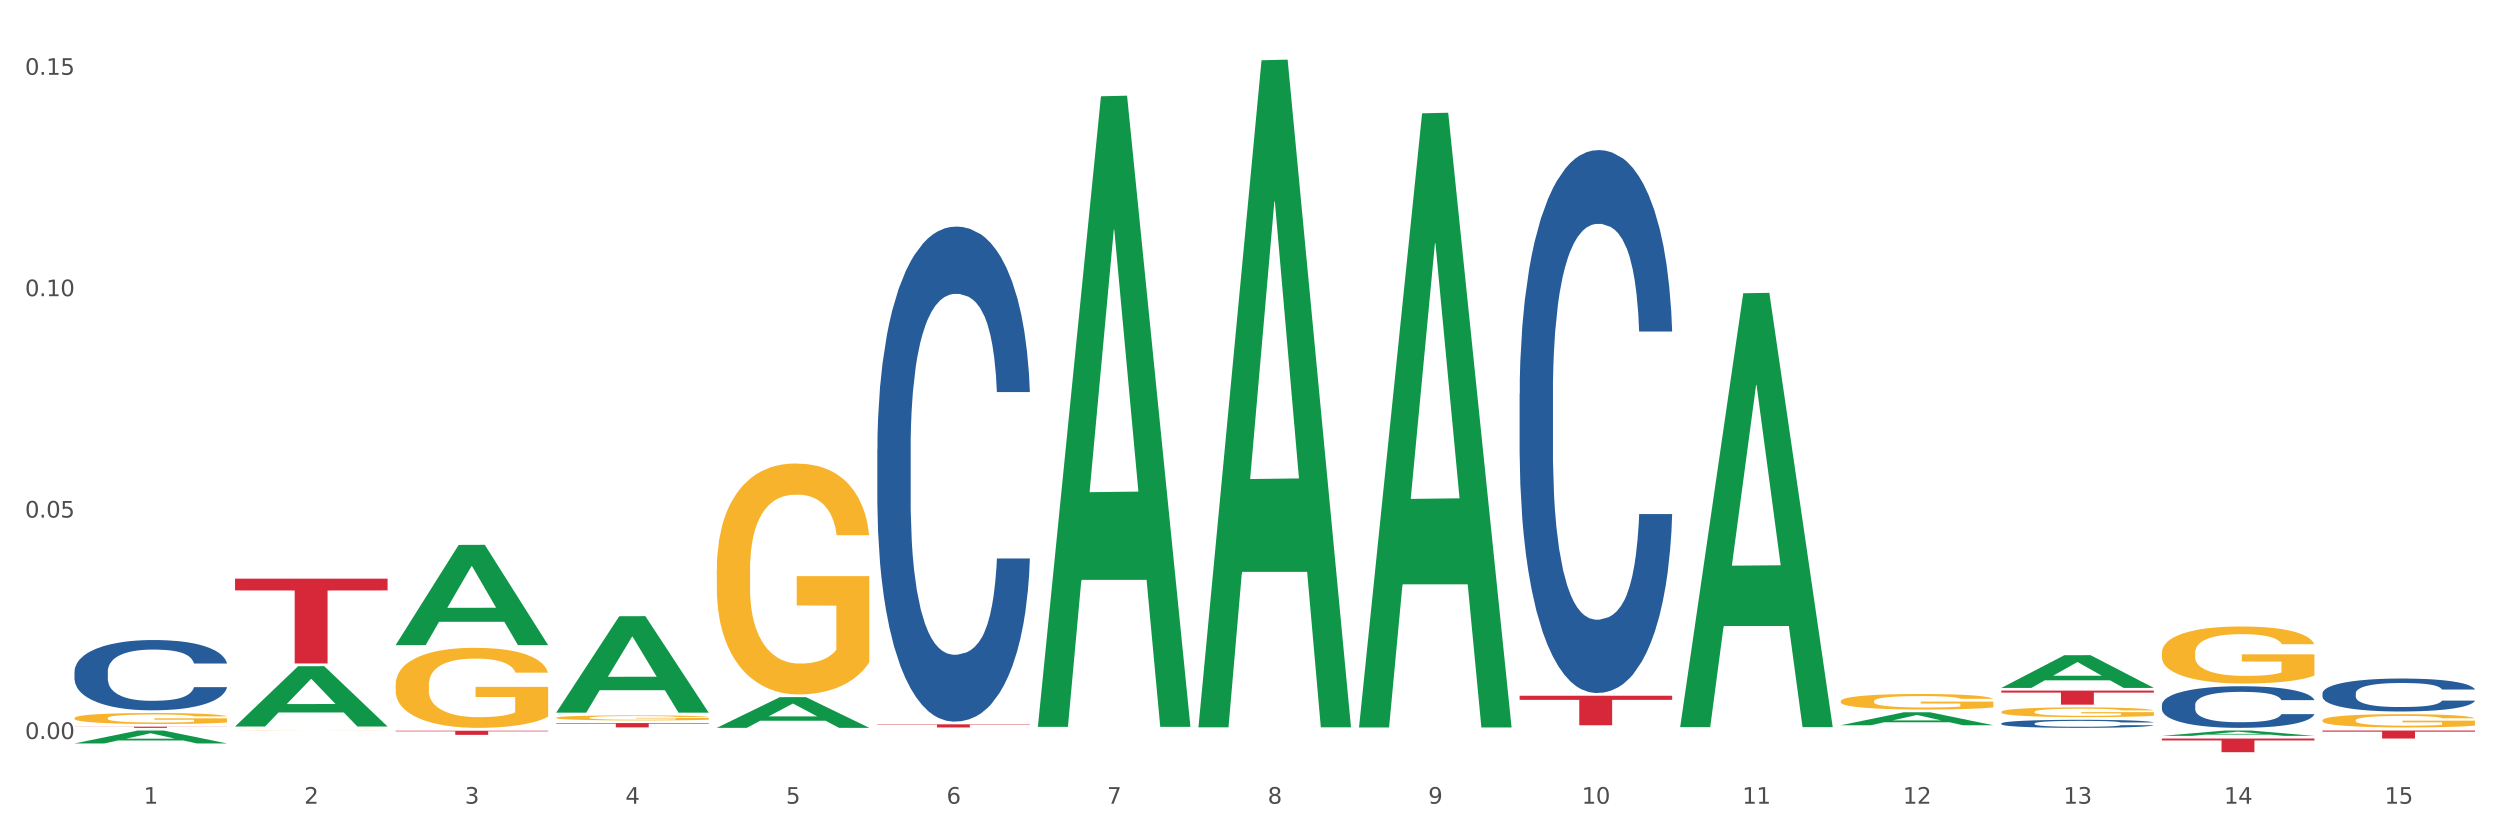
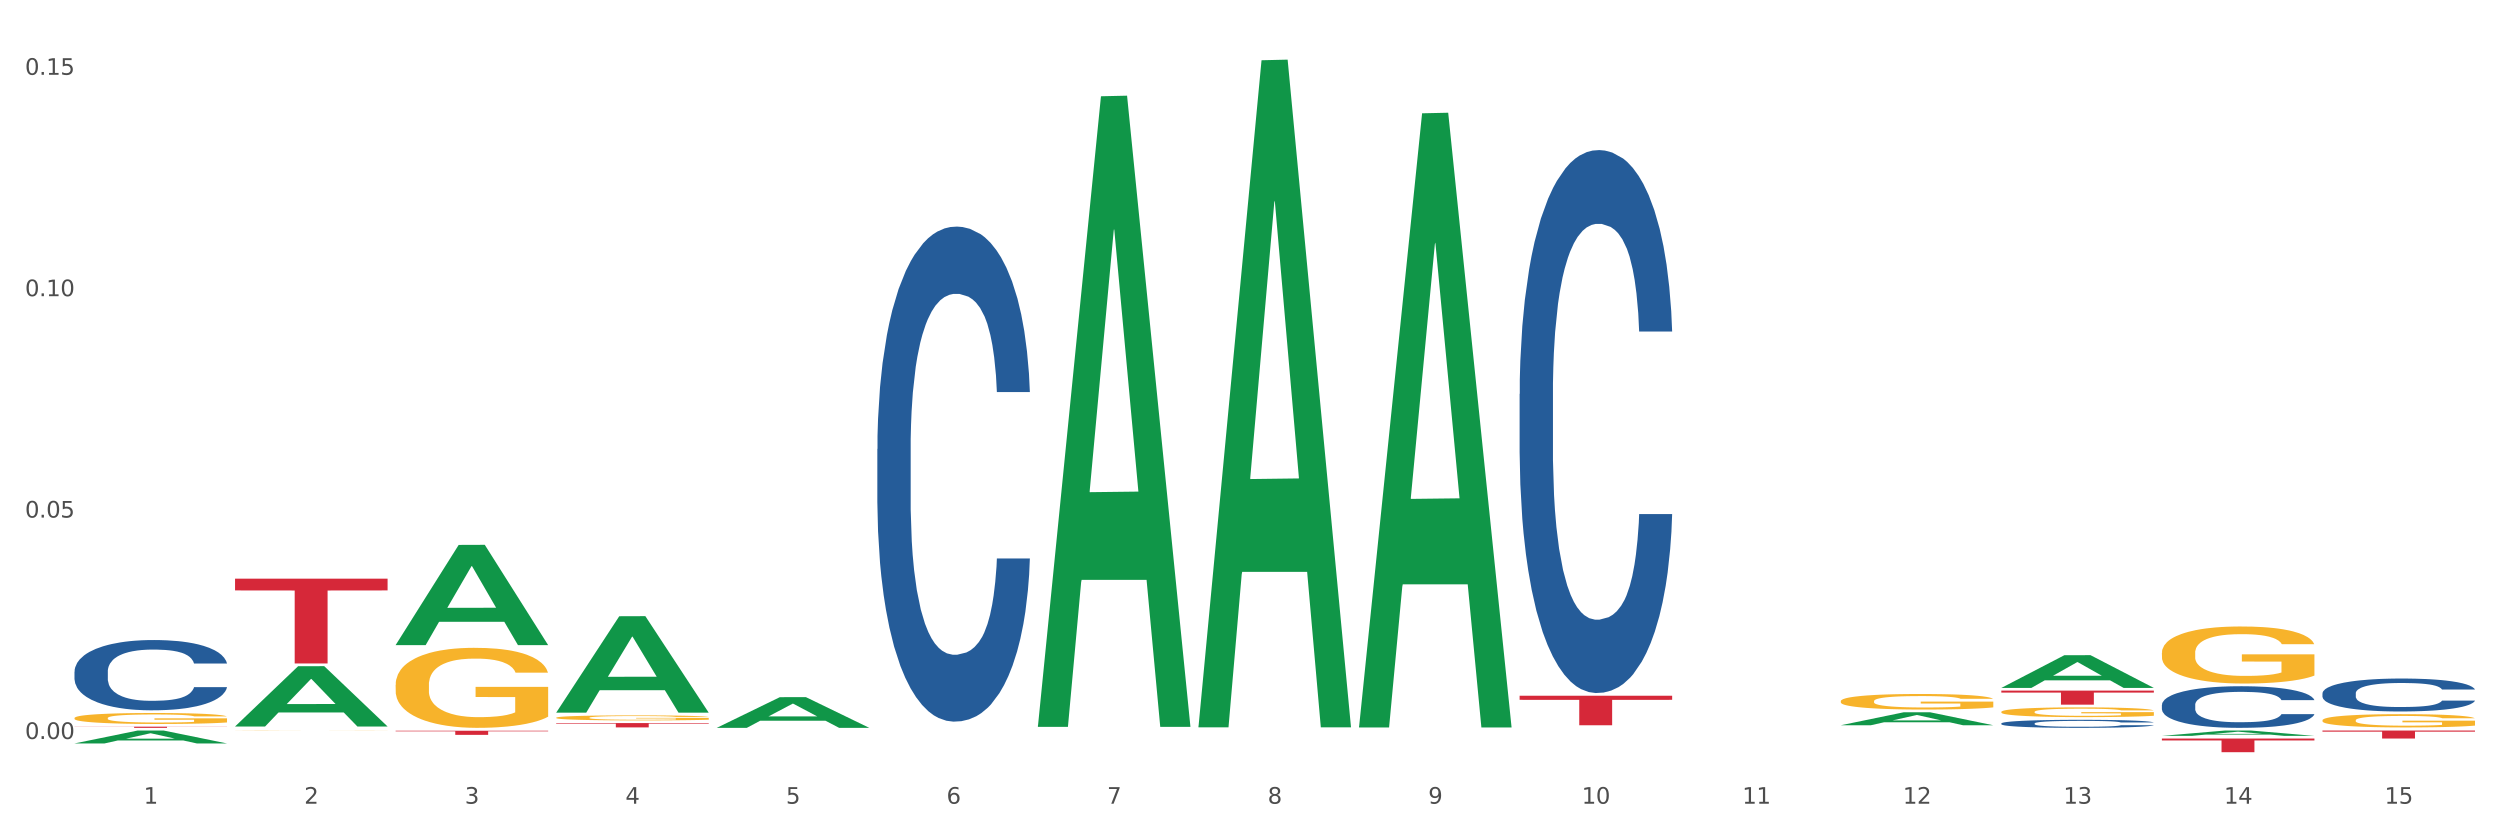
<svg xmlns="http://www.w3.org/2000/svg" xmlns:xlink="http://www.w3.org/1999/xlink" width="1080pt" height="360pt" viewBox="0 0 1080 360" version="1.1">
  <rect x="0" y="0" width="1080" height="360" fill="#333333" stroke="none" />
  <defs>
    <style type="text/css">*{stroke-linejoin: round; stroke-linecap: butt}</style>
  </defs>
  <g id="figure_1">
    <g id="patch_1">
      <path d="M 0 360  L 1080 360  L 1080 0  L 0 0  z " style="fill: #ffffff; stroke: #ffffff; stroke-linejoin: miter" />
    </g>
    <g id="axes_1">
      <g id="matplotlib.axis_1">
        <g id="xtick_1">
          <g id="text_1">
            <g style="fill: #4d4d4d" transform="translate(62.07 347.204) scale(0.096 -0.096)">
              <defs>
                <path id="DejaVuSans-31" d="M 794 531  L 1825 531  L 1825 4091  L 703 3866  L 703 4441  L 1819 4666  L 2450 4666  L 2450 531  L 3481 531  L 3481 0  L 794 0  L 794 531  z " transform="scale(0.016)" />
              </defs>
              <use xlink:href="#DejaVuSans-31" />
            </g>
          </g>
        </g>
        <g id="xtick_2">
          <g id="text_2">
            <g style="fill: #4d4d4d" transform="translate(131.436 347.204) scale(0.096 -0.096)">
              <defs>
                <path id="DejaVuSans-32" d="M 1228 531  L 3431 531  L 3431 0  L 469 0  L 469 531  Q 828 903 1448 1529  Q 2069 2156 2228 2338  Q 2531 2678 2651 2914  Q 2772 3150 2772 3378  Q 2772 3750 2511 3984  Q 2250 4219 1831 4219  Q 1534 4219 1204 4116  Q 875 4013 500 3803  L 500 4441  Q 881 4594 1212 4672  Q 1544 4750 1819 4750  Q 2544 4750 2975 4387  Q 3406 4025 3406 3419  Q 3406 3131 3298 2873  Q 3191 2616 2906 2266  Q 2828 2175 2409 1742  Q 1991 1309 1228 531  z " transform="scale(0.016)" />
              </defs>
              <use xlink:href="#DejaVuSans-32" />
            </g>
          </g>
        </g>
        <g id="xtick_3">
          <g id="text_3">
            <g style="fill: #4d4d4d" transform="translate(200.802 347.204) scale(0.096 -0.096)">
              <defs>
                <path id="DejaVuSans-33" d="M 2597 2516  Q 3050 2419 3304 2112  Q 3559 1806 3559 1356  Q 3559 666 3084 287  Q 2609 -91 1734 -91  Q 1441 -91 1130 -33  Q 819 25 488 141  L 488 750  Q 750 597 1062 519  Q 1375 441 1716 441  Q 2309 441 2620 675  Q 2931 909 2931 1356  Q 2931 1769 2642 2001  Q 2353 2234 1838 2234  L 1294 2234  L 1294 2753  L 1863 2753  Q 2328 2753 2575 2939  Q 2822 3125 2822 3475  Q 2822 3834 2567 4026  Q 2313 4219 1838 4219  Q 1578 4219 1281 4162  Q 984 4106 628 3988  L 628 4550  Q 988 4650 1302 4700  Q 1616 4750 1894 4750  Q 2613 4750 3031 4423  Q 3450 4097 3450 3541  Q 3450 3153 3228 2886  Q 3006 2619 2597 2516  z " transform="scale(0.016)" />
              </defs>
              <use xlink:href="#DejaVuSans-33" />
            </g>
          </g>
        </g>
        <g id="xtick_4">
          <g id="text_4">
            <g style="fill: #4d4d4d" transform="translate(270.169 347.204) scale(0.096 -0.096)">
              <defs>
                <path id="DejaVuSans-34" d="M 2419 4116  L 825 1625  L 2419 1625  L 2419 4116  z M 2253 4666  L 3047 4666  L 3047 1625  L 3713 1625  L 3713 1100  L 3047 1100  L 3047 0  L 2419 0  L 2419 1100  L 313 1100  L 313 1709  L 2253 4666  z " transform="scale(0.016)" />
              </defs>
              <use xlink:href="#DejaVuSans-34" />
            </g>
          </g>
        </g>
        <g id="xtick_5">
          <g id="text_5">
            <g style="fill: #4d4d4d" transform="translate(339.535 347.204) scale(0.096 -0.096)">
              <defs>
                <path id="DejaVuSans-35" d="M 691 4666  L 3169 4666  L 3169 4134  L 1269 4134  L 1269 2991  Q 1406 3038 1543 3061  Q 1681 3084 1819 3084  Q 2600 3084 3056 2656  Q 3513 2228 3513 1497  Q 3513 744 3044 326  Q 2575 -91 1722 -91  Q 1428 -91 1123 -41  Q 819 9 494 109  L 494 744  Q 775 591 1075 516  Q 1375 441 1709 441  Q 2250 441 2565 725  Q 2881 1009 2881 1497  Q 2881 1984 2565 2268  Q 2250 2553 1709 2553  Q 1456 2553 1204 2497  Q 953 2441 691 2322  L 691 4666  z " transform="scale(0.016)" />
              </defs>
              <use xlink:href="#DejaVuSans-35" />
            </g>
          </g>
        </g>
        <g id="xtick_6">
          <g id="text_6">
            <g style="fill: #4d4d4d" transform="translate(408.901 347.204) scale(0.096 -0.096)">
              <defs>
                <path id="DejaVuSans-36" d="M 2113 2584  Q 1688 2584 1439 2293  Q 1191 2003 1191 1497  Q 1191 994 1439 701  Q 1688 409 2113 409  Q 2538 409 2786 701  Q 3034 994 3034 1497  Q 3034 2003 2786 2293  Q 2538 2584 2113 2584  z M 3366 4563  L 3366 3988  Q 3128 4100 2886 4159  Q 2644 4219 2406 4219  Q 1781 4219 1451 3797  Q 1122 3375 1075 2522  Q 1259 2794 1537 2939  Q 1816 3084 2150 3084  Q 2853 3084 3261 2657  Q 3669 2231 3669 1497  Q 3669 778 3244 343  Q 2819 -91 2113 -91  Q 1303 -91 875 529  Q 447 1150 447 2328  Q 447 3434 972 4092  Q 1497 4750 2381 4750  Q 2619 4750 2861 4703  Q 3103 4656 3366 4563  z " transform="scale(0.016)" />
              </defs>
              <use xlink:href="#DejaVuSans-36" />
            </g>
          </g>
        </g>
        <g id="xtick_7">
          <g id="text_7">
            <g style="fill: #4d4d4d" transform="translate(478.267 347.204) scale(0.096 -0.096)">
              <defs>
                <path id="DejaVuSans-37" d="M 525 4666  L 3525 4666  L 3525 4397  L 1831 0  L 1172 0  L 2766 4134  L 525 4134  L 525 4666  z " transform="scale(0.016)" />
              </defs>
              <use xlink:href="#DejaVuSans-37" />
            </g>
          </g>
        </g>
        <g id="xtick_8">
          <g id="text_8">
            <g style="fill: #4d4d4d" transform="translate(547.634 347.204) scale(0.096 -0.096)">
              <defs>
                <path id="DejaVuSans-38" d="M 2034 2216  Q 1584 2216 1326 1975  Q 1069 1734 1069 1313  Q 1069 891 1326 650  Q 1584 409 2034 409  Q 2484 409 2743 651  Q 3003 894 3003 1313  Q 3003 1734 2745 1975  Q 2488 2216 2034 2216  z M 1403 2484  Q 997 2584 770 2862  Q 544 3141 544 3541  Q 544 4100 942 4425  Q 1341 4750 2034 4750  Q 2731 4750 3128 4425  Q 3525 4100 3525 3541  Q 3525 3141 3298 2862  Q 3072 2584 2669 2484  Q 3125 2378 3379 2068  Q 3634 1759 3634 1313  Q 3634 634 3220 271  Q 2806 -91 2034 -91  Q 1263 -91 848 271  Q 434 634 434 1313  Q 434 1759 690 2068  Q 947 2378 1403 2484  z M 1172 3481  Q 1172 3119 1398 2916  Q 1625 2713 2034 2713  Q 2441 2713 2670 2916  Q 2900 3119 2900 3481  Q 2900 3844 2670 4047  Q 2441 4250 2034 4250  Q 1625 4250 1398 4047  Q 1172 3844 1172 3481  z " transform="scale(0.016)" />
              </defs>
              <use xlink:href="#DejaVuSans-38" />
            </g>
          </g>
        </g>
        <g id="xtick_9">
          <g id="text_9">
            <g style="fill: #4d4d4d" transform="translate(617 347.204) scale(0.096 -0.096)">
              <defs>
                <path id="DejaVuSans-39" d="M 703 97  L 703 672  Q 941 559 1184 500  Q 1428 441 1663 441  Q 2288 441 2617 861  Q 2947 1281 2994 2138  Q 2813 1869 2534 1725  Q 2256 1581 1919 1581  Q 1219 1581 811 2004  Q 403 2428 403 3163  Q 403 3881 828 4315  Q 1253 4750 1959 4750  Q 2769 4750 3195 4129  Q 3622 3509 3622 2328  Q 3622 1225 3098 567  Q 2575 -91 1691 -91  Q 1453 -91 1209 -44  Q 966 3 703 97  z M 1959 2075  Q 2384 2075 2632 2365  Q 2881 2656 2881 3163  Q 2881 3666 2632 3958  Q 2384 4250 1959 4250  Q 1534 4250 1286 3958  Q 1038 3666 1038 3163  Q 1038 2656 1286 2365  Q 1534 2075 1959 2075  z " transform="scale(0.016)" />
              </defs>
              <use xlink:href="#DejaVuSans-39" />
            </g>
          </g>
        </g>
        <g id="xtick_10">
          <g id="text_10">
            <g style="fill: #4d4d4d" transform="translate(683.312 347.204) scale(0.096 -0.096)">
              <defs>
                <path id="DejaVuSans-30" d="M 2034 4250  Q 1547 4250 1301 3770  Q 1056 3291 1056 2328  Q 1056 1369 1301 889  Q 1547 409 2034 409  Q 2525 409 2770 889  Q 3016 1369 3016 2328  Q 3016 3291 2770 3770  Q 2525 4250 2034 4250  z M 2034 4750  Q 2819 4750 3233 4129  Q 3647 3509 3647 2328  Q 3647 1150 3233 529  Q 2819 -91 2034 -91  Q 1250 -91 836 529  Q 422 1150 422 2328  Q 422 3509 836 4129  Q 1250 4750 2034 4750  z " transform="scale(0.016)" />
              </defs>
              <use xlink:href="#DejaVuSans-31" />
              <use xlink:href="#DejaVuSans-30" transform="translate(63.623 0)" />
            </g>
          </g>
        </g>
        <g id="xtick_11">
          <g id="text_11">
            <g style="fill: #4d4d4d" transform="translate(752.678 347.204) scale(0.096 -0.096)">
              <use xlink:href="#DejaVuSans-31" />
              <use xlink:href="#DejaVuSans-31" transform="translate(63.623 0)" />
            </g>
          </g>
        </g>
        <g id="xtick_12">
          <g id="text_12">
            <g style="fill: #4d4d4d" transform="translate(822.044 347.204) scale(0.096 -0.096)">
              <use xlink:href="#DejaVuSans-31" />
              <use xlink:href="#DejaVuSans-32" transform="translate(63.623 0)" />
            </g>
          </g>
        </g>
        <g id="xtick_13">
          <g id="text_13">
            <g style="fill: #4d4d4d" transform="translate(891.411 347.204) scale(0.096 -0.096)">
              <use xlink:href="#DejaVuSans-31" />
              <use xlink:href="#DejaVuSans-33" transform="translate(63.623 0)" />
            </g>
          </g>
        </g>
        <g id="xtick_14">
          <g id="text_14">
            <g style="fill: #4d4d4d" transform="translate(960.777 347.204) scale(0.096 -0.096)">
              <use xlink:href="#DejaVuSans-31" />
              <use xlink:href="#DejaVuSans-34" transform="translate(63.623 0)" />
            </g>
          </g>
        </g>
        <g id="xtick_15">
          <g id="text_15">
            <g style="fill: #4d4d4d" transform="translate(1030.143 347.204) scale(0.096 -0.096)">
              <use xlink:href="#DejaVuSans-31" />
              <use xlink:href="#DejaVuSans-35" transform="translate(63.623 0)" />
            </g>
          </g>
        </g>
        <g id="xtick_16" />
        <g id="xtick_17" />
        <g id="xtick_18" />
        <g id="xtick_19" />
        <g id="xtick_20" />
        <g id="xtick_21" />
        <g id="xtick_22" />
        <g id="xtick_23" />
        <g id="xtick_24" />
        <g id="xtick_25" />
        <g id="xtick_26" />
        <g id="xtick_27" />
        <g id="xtick_28" />
        <g id="xtick_29" />
      </g>
      <g id="matplotlib.axis_2">
        <g id="ytick_1">
          <g id="text_16">
            <g style="fill: #4d4d4d" transform="translate(10.8 319.239) scale(0.096 -0.096)">
              <defs>
                <path id="DejaVuSans-2e" d="M 684 794  L 1344 794  L 1344 0  L 684 0  L 684 794  z " transform="scale(0.016)" />
              </defs>
              <use xlink:href="#DejaVuSans-30" />
              <use xlink:href="#DejaVuSans-2e" transform="translate(63.623 0)" />
              <use xlink:href="#DejaVuSans-30" transform="translate(95.41 0)" />
              <use xlink:href="#DejaVuSans-30" transform="translate(159.033 0)" />
            </g>
          </g>
        </g>
        <g id="ytick_2">
          <g id="text_17">
            <g style="fill: #4d4d4d" transform="translate(10.8 223.597) scale(0.096 -0.096)">
              <use xlink:href="#DejaVuSans-30" />
              <use xlink:href="#DejaVuSans-2e" transform="translate(63.623 0)" />
              <use xlink:href="#DejaVuSans-30" transform="translate(95.41 0)" />
              <use xlink:href="#DejaVuSans-35" transform="translate(159.033 0)" />
            </g>
          </g>
        </g>
        <g id="ytick_3">
          <g id="text_18">
            <g style="fill: #4d4d4d" transform="translate(10.8 127.955) scale(0.096 -0.096)">
              <use xlink:href="#DejaVuSans-30" />
              <use xlink:href="#DejaVuSans-2e" transform="translate(63.623 0)" />
              <use xlink:href="#DejaVuSans-31" transform="translate(95.41 0)" />
              <use xlink:href="#DejaVuSans-30" transform="translate(159.033 0)" />
            </g>
          </g>
        </g>
        <g id="ytick_4">
          <g id="text_19">
            <g style="fill: #4d4d4d" transform="translate(10.8 32.313) scale(0.096 -0.096)">
              <use xlink:href="#DejaVuSans-30" />
              <use xlink:href="#DejaVuSans-2e" transform="translate(63.623 0)" />
              <use xlink:href="#DejaVuSans-31" transform="translate(95.41 0)" />
              <use xlink:href="#DejaVuSans-35" transform="translate(159.033 0)" />
            </g>
          </g>
        </g>
        <g id="ytick_5" />
        <g id="ytick_6" />
        <g id="ytick_7" />
      </g>
      <g id="PolyCollection_1">
        <path d="M 309.64 314.408  L 309.708 314.396  L 336.882 301.178  L 348.16 301.165  L 375.538 314.433  L 362.494 314.433  L 356.584 311.343  L 328.526 311.343  L 328.322 311.393  L 322.616 314.433  L 309.64 314.433  L 309.64 314.408  L 332.059 309.5  L 353.051 309.487  L 342.657 303.993  L 342.521 303.968  L 342.385 304.006  L 331.991 309.487  L 332.059 309.5  L 309.64 314.408  z " clip-path="url(#p35252b0185)" style="fill: #109648" />
        <path d="M 448.372 313.501  L 448.44 313.245  L 475.615 41.586  L 486.892 41.33  L 514.27 314.013  L 501.227 314.013  L 495.316 250.515  L 467.259 250.515  L 467.055 251.539  L 461.348 314.013  L 448.372 314.013  L 448.372 313.501  L 470.791 212.621  L 491.783 212.365  L 481.389 99.451  L 481.253 98.939  L 481.117 99.707  L 470.723 212.365  L 470.791 212.621  L 448.372 313.501  z " clip-path="url(#p35252b0185)" style="fill: #109648" />
        <path d="M 517.739 313.658  L 517.806 313.388  L 544.981 26.03  L 556.258 25.759  L 583.636 314.2  L 570.593 314.2  L 564.682 247.033  L 536.625 247.033  L 536.421 248.116  L 530.714 314.2  L 517.739 314.2  L 517.739 313.658  L 540.157 206.949  L 561.15 206.678  L 550.755 87.239  L 550.62 86.698  L 550.484 87.51  L 540.089 206.678  L 540.157 206.949  L 517.739 313.658  z " clip-path="url(#p35252b0185)" style="fill: #109648" />
        <path d="M 1003.302 299.521  L 1003.38 299.508  L 1003.38 299.145  L 1003.614 298.651  L 1004.47 297.741  L 1005.561 297.052  L 1007.43 296.246  L 1008.443 295.908  L 1009.767 295.531  L 1012.494 294.92  L 1015.609 294.4  L 1017.79 294.114  L 1019.426 293.932  L 1023.087 293.607  L 1025.19 293.464  L 1027.371 293.347  L 1029.241 293.269  L 1032.356 293.178  L 1034.849 293.139  L 1037.731 293.126  L 1040.146 293.139  L 1043.339 293.191  L 1048.013 293.347  L 1049.805 293.438  L 1052.219 293.594  L 1054.712 293.802  L 1056.737 294.01  L 1059.074 294.309  L 1061.489 294.699  L 1063.825 295.193  L 1065.461 295.648  L 1066.785 296.129  L 1067.954 296.714  L 1068.811 297.351  L 1069.2 297.884  L 1054.945 297.884  L 1054.556 297.403  L 1053.777 296.883  L 1052.998 296.532  L 1052.141 296.246  L 1050.817 295.921  L 1049.649 295.713  L 1047.701 295.466  L 1045.91 295.31  L 1044.43 295.219  L 1042.638 295.141  L 1038.822 295.063  L 1036.095 295.063  L 1034.382 295.089  L 1032.278 295.154  L 1030.487 295.245  L 1028.384 295.401  L 1026.748 295.57  L 1025.112 295.791  L 1024.178 295.947  L 1022.775 296.233  L 1021.841 296.467  L 1020.594 296.87  L 1019.893 297.156  L 1018.647 297.897  L 1018.102 298.443  L 1017.868 298.82  L 1017.712 299.236  L 1017.712 301.263  L 1018.18 302.173  L 1018.569 302.563  L 1019.192 303.005  L 1020.361 303.577  L 1022.074 304.136  L 1023.866 304.539  L 1025.346 304.786  L 1026.748 304.968  L 1028.15 305.111  L 1029.864 305.241  L 1031.266 305.319  L 1033.369 305.397  L 1035.862 305.436  L 1037.809 305.436  L 1041.781 305.371  L 1043.573 305.306  L 1045.287 305.215  L 1047.156 305.072  L 1048.636 304.916  L 1049.493 304.799  L 1050.895 304.552  L 1051.986 304.292  L 1052.92 303.993  L 1053.543 303.733  L 1054.244 303.343  L 1054.79 302.901  L 1054.945 302.667  L 1069.2 302.667  L 1068.888 303.135  L 1068.343 303.59  L 1067.253 304.201  L 1066.396 304.552  L 1065.072 304.981  L 1063.67 305.345  L 1061.722 305.748  L 1059.931 306.047  L 1058.061 306.307  L 1056.036 306.541  L 1052.375 306.866  L 1051.051 306.956  L 1048.247 307.112  L 1046.066 307.203  L 1042.872 307.294  L 1039.6 307.346  L 1036.173 307.359  L 1033.135 307.333  L 1029.786 307.255  L 1027.683 307.177  L 1025.346 307.06  L 1022.62 306.879  L 1020.049 306.658  L 1017.634 306.398  L 1015.376 306.099  L 1013.272 305.761  L 1010.546 305.202  L 1008.521 304.656  L 1007.041 304.149  L 1006.028 303.72  L 1005.016 303.174  L 1004.47 302.797  L 1003.614 301.887  L 1003.302 301.042  L 1003.302 299.521  z " clip-path="url(#p35252b0185)" style="fill: #255c99" />
        <path d="M 32.175 290.137  L 32.253 290.109  L 32.253 289.332  L 32.487 288.279  L 33.343 286.338  L 34.434 284.868  L 36.303 283.149  L 37.316 282.428  L 38.64 281.623  L 41.366 280.32  L 44.482 279.211  L 46.663 278.601  L 48.299 278.213  L 51.96 277.519  L 54.063 277.214  L 56.244 276.965  L 58.114 276.798  L 61.229 276.604  L 63.722 276.521  L 66.604 276.493  L 69.019 276.521  L 72.212 276.632  L 76.886 276.965  L 78.677 277.159  L 81.092 277.492  L 83.585 277.935  L 85.61 278.379  L 87.947 279.017  L 90.361 279.849  L 92.698 280.902  L 94.334 281.873  L 95.658 282.899  L 96.827 284.147  L 97.683 285.506  L 98.073 286.643  L 83.818 286.643  L 83.429 285.617  L 82.65 284.507  L 81.871 283.759  L 81.014 283.149  L 79.69 282.455  L 78.522 282.012  L 76.574 281.485  L 74.783 281.152  L 73.303 280.958  L 71.511 280.792  L 67.694 280.625  L 64.968 280.625  L 63.255 280.681  L 61.151 280.819  L 59.36 281.013  L 57.257 281.346  L 55.621 281.707  L 53.985 282.178  L 53.05 282.511  L 51.648 283.121  L 50.714 283.62  L 49.467 284.48  L 48.766 285.09  L 47.52 286.67  L 46.975 287.835  L 46.741 288.639  L 46.585 289.527  L 46.585 293.853  L 47.053 295.794  L 47.442 296.626  L 48.065 297.568  L 49.234 298.788  L 50.947 299.981  L 52.739 300.841  L 54.219 301.367  L 55.621 301.756  L 57.023 302.061  L 58.737 302.338  L 60.139 302.504  L 62.242 302.671  L 64.734 302.754  L 66.682 302.754  L 70.654 302.615  L 72.446 302.477  L 74.16 302.283  L 76.029 301.977  L 77.509 301.645  L 78.366 301.395  L 79.768 300.868  L 80.858 300.314  L 81.793 299.676  L 82.416 299.121  L 83.117 298.289  L 83.663 297.347  L 83.818 296.847  L 98.073 296.847  L 97.761 297.846  L 97.216 298.816  L 96.126 300.12  L 95.269 300.868  L 93.945 301.783  L 92.542 302.56  L 90.595 303.419  L 88.804 304.057  L 86.934 304.612  L 84.909 305.111  L 81.248 305.804  L 79.924 305.998  L 77.12 306.331  L 74.939 306.525  L 71.745 306.719  L 68.473 306.83  L 65.046 306.858  L 62.008 306.803  L 58.659 306.636  L 56.556 306.47  L 54.219 306.22  L 51.493 305.832  L 48.922 305.361  L 46.507 304.806  L 44.248 304.168  L 42.145 303.447  L 39.419 302.255  L 37.394 301.09  L 35.914 300.009  L 34.901 299.094  L 33.889 297.929  L 33.343 297.125  L 32.487 295.184  L 32.175 293.381  L 32.175 290.137  z " clip-path="url(#p35252b0185)" style="fill: #255c99" />
        <path d="M 101.541 315.635  L 101.619 315.635  L 101.619 315.632  L 101.775 315.629  L 102.553 315.623  L 103.72 315.618  L 104.575 315.615  L 105.431 315.613  L 106.443 315.61  L 107.688 315.608  L 109.944 315.604  L 111.344 315.603  L 113.056 315.601  L 116.168 315.598  L 118.424 315.597  L 120.758 315.595  L 124.57 315.594  L 127.06 315.593  L 129.705 315.593  L 132.895 315.592  L 135.307 315.592  L 140.598 315.592  L 145.11 315.593  L 147.289 315.594  L 150.089 315.595  L 151.568 315.596  L 153.979 315.597  L 156.469 315.599  L 158.181 315.6  L 160.748 315.603  L 162.693 315.606  L 164.483 315.609  L 165.416 315.612  L 166.117 315.614  L 166.739 315.617  L 167.361 315.621  L 153.357 315.621  L 152.812 315.618  L 151.957 315.615  L 150.712 315.612  L 149.623 315.611  L 147.755 315.609  L 146.044 315.607  L 144.254 315.606  L 142.076 315.605  L 140.364 315.605  L 137.952 315.605  L 133.206 315.605  L 130.017 315.605  L 127.838 315.606  L 126.438 315.607  L 125.193 315.608  L 123.792 315.609  L 122.159 315.611  L 120.992 315.612  L 119.825 315.615  L 118.891 315.617  L 118.035 315.619  L 117.335 315.621  L 116.79 315.624  L 116.324 315.627  L 115.935 315.633  L 115.935 315.644  L 116.09 315.647  L 116.479 315.65  L 116.946 315.653  L 117.724 315.656  L 118.424 315.658  L 119.747 315.661  L 121.225 315.664  L 122.392 315.665  L 123.559 315.667  L 125.582 315.668  L 127.838 315.67  L 129.783 315.671  L 132.428 315.672  L 134.218 315.672  L 135.774 315.672  L 139.586 315.672  L 142.309 315.672  L 145.343 315.671  L 147.678 315.671  L 149.623 315.67  L 151.801 315.668  L 153.201 315.667  L 153.201 315.649  L 136.085 315.649  L 136.085 315.637  L 167.439 315.637  L 167.439 315.672  L 166.117 315.673  L 164.638 315.675  L 163.082 315.676  L 160.748 315.678  L 157.947 315.68  L 155.458 315.681  L 152.812 315.682  L 149.7 315.683  L 145.655 315.684  L 143.165 315.684  L 140.053 315.685  L 136.396 315.685  L 133.206 315.684  L 130.094 315.684  L 126.827 315.683  L 123.637 315.682  L 121.225 315.681  L 118.813 315.68  L 116.246 315.678  L 114.223 315.676  L 112.667 315.675  L 110.955 315.673  L 109.088 315.67  L 107.688 315.668  L 106.443 315.666  L 105.12 315.663  L 104.186 315.66  L 103.253 315.657  L 102.708 315.654  L 102.086 315.65  L 101.619 315.645  L 101.541 315.635  z " clip-path="url(#p35252b0185)" style="fill: #f7b32b" />
        <path d="M 32.175 310.209  L 32.253 310.204  L 32.253 310.048  L 32.408 309.914  L 33.186 309.589  L 34.353 309.321  L 35.209 309.178  L 36.065 309.061  L 37.076 308.944  L 38.321 308.823  L 40.578 308.645  L 41.978 308.554  L 43.69 308.459  L 46.802 308.32  L 49.058 308.243  L 51.392 308.178  L 55.204 308.1  L 57.694 308.065  L 60.339 308.039  L 63.529 308.022  L 65.941 308.017  L 71.231 308.03  L 75.744 308.069  L 77.922 308.1  L 80.723 308.152  L 82.201 308.186  L 84.613 308.256  L 87.103 308.346  L 88.815 308.424  L 91.382 308.572  L 93.327 308.719  L 95.116 308.901  L 96.05 309.026  L 96.75 309.143  L 97.373 309.278  L 97.995 309.49  L 83.991 309.49  L 83.446 309.338  L 82.59 309.195  L 81.346 309.057  L 80.256 308.97  L 78.389 308.862  L 76.677 308.793  L 74.888 308.741  L 72.71 308.697  L 70.998 308.676  L 68.586 308.658  L 63.84 308.663  L 60.65 308.697  L 58.472 308.741  L 57.071 308.78  L 55.827 308.823  L 54.426 308.883  L 52.792 308.974  L 51.625 309.057  L 50.458 309.161  L 49.525 309.265  L 48.669 309.386  L 47.969 309.516  L 47.424 309.65  L 46.957 309.815  L 46.568 310.087  L 46.568 310.681  L 46.724 310.815  L 47.113 310.993  L 47.58 311.127  L 48.358 311.287  L 49.058 311.395  L 50.381 311.551  L 51.859 311.681  L 53.026 311.764  L 54.193 311.833  L 56.216 311.928  L 58.472 312.006  L 60.417 312.054  L 63.062 312.097  L 64.852 312.114  L 66.408 312.123  L 70.22 312.123  L 72.943 312.11  L 75.977 312.08  L 78.311 312.041  L 80.256 311.993  L 82.435 311.915  L 83.835 311.841  L 83.835 310.936  L 66.719 310.932  L 66.719 310.33  L 98.073 310.33  L 98.073 312.097  L 96.75 312.188  L 95.272 312.27  L 93.716 312.344  L 91.382 312.435  L 88.581 312.521  L 86.091 312.582  L 83.446 312.634  L 80.334 312.682  L 76.288 312.725  L 73.799 312.742  L 70.687 312.755  L 67.03 312.76  L 63.84 312.751  L 60.728 312.729  L 57.461 312.69  L 54.271 312.634  L 51.859 312.578  L 49.447 312.508  L 46.879 312.417  L 44.857 312.331  L 43.301 312.253  L 41.589 312.153  L 39.722 312.023  L 38.321 311.906  L 37.076 311.785  L 35.754 311.629  L 34.82 311.495  L 33.887 311.326  L 33.342 311.2  L 32.72 311.006  L 32.253 310.733  L 32.175 310.209  z " clip-path="url(#p35252b0185)" style="fill: #f7b32b" />
-         <path d="M 379.006 312.91  L 444.904 312.91  L 444.904 313.097  L 418.982 313.098  L 418.982 314.255  L 404.772 314.255  L 404.772 313.098  L 379.006 313.097  L 379.006 312.911  L 379.006 312.91  z " clip-path="url(#p35252b0185)" style="fill: #d62839" />
        <path d="M 240.274 312.378  L 306.172 312.378  L 306.172 312.636  L 280.25 312.638  L 280.25 314.236  L 266.039 314.236  L 266.039 312.638  L 240.274 312.636  L 240.274 312.38  L 240.274 312.378  z " clip-path="url(#p35252b0185)" style="fill: #d62839" />
        <path d="M 170.907 315.687  L 236.805 315.687  L 236.805 315.933  L 210.883 315.935  L 210.883 317.459  L 196.673 317.459  L 196.673 315.935  L 170.907 315.933  L 170.907 315.689  L 170.907 315.687  z " clip-path="url(#p35252b0185)" style="fill: #d62839" />
        <path d="M 101.541 249.971  L 167.439 249.971  L 167.439 255.064  L 141.517 255.098  L 141.517 286.62  L 127.307 286.62  L 127.307 255.098  L 101.541 255.064  L 101.541 250.005  L 101.541 249.971  z " clip-path="url(#p35252b0185)" style="fill: #d62839" />
        <path d="M 32.175 313.919  L 98.073 313.919  L 98.073 313.99  L 72.151 313.991  L 72.151 314.433  L 57.941 314.433  L 57.941 313.991  L 32.175 313.99  L 32.175 313.919  L 32.175 313.919  z " clip-path="url(#p35252b0185)" style="fill: #d62839" />
        <path d="M 933.936 304.53  L 934.014 304.513  L 934.014 304.054  L 934.247 303.43  L 935.104 302.28  L 936.195 301.41  L 938.064 300.391  L 939.077 299.964  L 940.401 299.488  L 943.127 298.716  L 946.243 298.059  L 948.424 297.698  L 950.06 297.468  L 953.721 297.057  L 955.824 296.877  L 958.005 296.729  L 959.874 296.63  L 962.99 296.516  L 965.483 296.466  L 968.365 296.45  L 970.779 296.466  L 973.973 296.532  L 978.647 296.729  L 980.438 296.844  L 982.853 297.041  L 985.346 297.304  L 987.371 297.567  L 989.708 297.944  L 992.122 298.437  L 994.459 299.061  L 996.095 299.636  L 997.419 300.244  L 998.587 300.983  L 999.444 301.787  L 999.834 302.461  L 985.579 302.461  L 985.19 301.853  L 984.411 301.196  L 983.632 300.753  L 982.775 300.391  L 981.451 299.981  L 980.283 299.718  L 978.335 299.406  L 976.544 299.209  L 975.064 299.094  L 973.272 298.995  L 969.455 298.897  L 966.729 298.897  L 965.015 298.93  L 962.912 299.012  L 961.121 299.127  L 959.018 299.324  L 957.382 299.537  L 955.746 299.817  L 954.811 300.014  L 953.409 300.375  L 952.475 300.671  L 951.228 301.18  L 950.527 301.541  L 949.281 302.477  L 948.736 303.167  L 948.502 303.643  L 948.346 304.169  L 948.346 306.731  L 948.814 307.88  L 949.203 308.373  L 949.826 308.931  L 950.995 309.654  L 952.708 310.36  L 954.5 310.869  L 955.98 311.181  L 957.382 311.411  L 958.784 311.592  L 960.498 311.756  L 961.9 311.855  L 964.003 311.953  L 966.495 312.002  L 968.443 312.002  L 972.415 311.92  L 974.207 311.838  L 975.92 311.723  L 977.79 311.542  L 979.27 311.345  L 980.127 311.198  L 981.529 310.886  L 982.619 310.557  L 983.554 310.179  L 984.177 309.851  L 984.878 309.358  L 985.423 308.8  L 985.579 308.504  L 999.834 308.504  L 999.522 309.095  L 998.977 309.67  L 997.886 310.442  L 997.03 310.886  L 995.705 311.428  L 994.303 311.887  L 992.356 312.396  L 990.564 312.774  L 988.695 313.103  L 986.67 313.398  L 983.009 313.809  L 981.685 313.924  L 978.88 314.121  L 976.699 314.236  L 973.506 314.351  L 970.234 314.416  L 966.807 314.433  L 963.769 314.4  L 960.42 314.302  L 958.317 314.203  L 955.98 314.055  L 953.253 313.825  L 950.683 313.546  L 948.268 313.218  L 946.009 312.84  L 943.906 312.413  L 941.18 311.707  L 939.155 311.017  L 937.675 310.376  L 936.662 309.834  L 935.65 309.145  L 935.104 308.668  L 934.247 307.519  L 933.936 306.451  L 933.936 304.53  z " clip-path="url(#p35252b0185)" style="fill: #255c99" />
        <path d="M 864.57 312.518  L 864.648 312.515  L 864.648 312.426  L 864.881 312.305  L 865.738 312.083  L 866.829 311.914  L 868.698 311.717  L 869.711 311.635  L 871.035 311.543  L 873.761 311.393  L 876.877 311.266  L 879.058 311.196  L 880.694 311.152  L 884.355 311.073  L 886.458 311.038  L 888.639 311.009  L 890.508 310.99  L 893.624 310.968  L 896.117 310.958  L 898.999 310.955  L 901.413 310.958  L 904.607 310.971  L 909.281 311.009  L 911.072 311.031  L 913.487 311.069  L 915.979 311.12  L 918.005 311.171  L 920.341 311.244  L 922.756 311.339  L 925.093 311.46  L 926.729 311.571  L 928.053 311.689  L 929.221 311.832  L 930.078 311.987  L 930.468 312.117  L 916.213 312.117  L 915.824 312  L 915.045 311.873  L 914.266 311.787  L 913.409 311.717  L 912.085 311.638  L 910.916 311.587  L 908.969 311.527  L 907.177 311.489  L 905.697 311.466  L 903.906 311.447  L 900.089 311.428  L 897.363 311.428  L 895.649 311.435  L 893.546 311.451  L 891.754 311.473  L 889.651 311.511  L 888.016 311.552  L 886.38 311.606  L 885.445 311.644  L 884.043 311.714  L 883.108 311.771  L 881.862 311.87  L 881.161 311.94  L 879.915 312.121  L 879.369 312.254  L 879.136 312.346  L 878.98 312.448  L 878.98 312.943  L 879.447 313.166  L 879.837 313.261  L 880.46 313.369  L 881.628 313.509  L 883.342 313.645  L 885.134 313.744  L 886.614 313.804  L 888.016 313.848  L 889.418 313.883  L 891.131 313.915  L 892.533 313.934  L 894.637 313.953  L 897.129 313.963  L 899.076 313.963  L 903.049 313.947  L 904.841 313.931  L 906.554 313.909  L 908.424 313.874  L 909.904 313.836  L 910.76 313.807  L 912.163 313.747  L 913.253 313.683  L 914.188 313.61  L 914.811 313.547  L 915.512 313.451  L 916.057 313.343  L 916.213 313.286  L 930.468 313.286  L 930.156 313.401  L 929.611 313.512  L 928.52 313.661  L 927.663 313.747  L 926.339 313.852  L 924.937 313.941  L 922.99 314.039  L 921.198 314.112  L 919.329 314.176  L 917.304 314.233  L 913.643 314.312  L 912.318 314.334  L 909.514 314.373  L 907.333 314.395  L 904.14 314.417  L 900.868 314.43  L 897.441 314.433  L 894.403 314.427  L 891.053 314.407  L 888.95 314.388  L 886.614 314.36  L 883.887 314.315  L 881.317 314.261  L 878.902 314.198  L 876.643 314.125  L 874.54 314.042  L 871.814 313.906  L 869.789 313.772  L 868.309 313.648  L 867.296 313.544  L 866.283 313.41  L 865.738 313.318  L 864.881 313.096  L 864.57 312.889  L 864.57 312.518  z " clip-path="url(#p35252b0185)" style="fill: #255c99" />
        <path d="M 656.471 170.223  L 656.549 170.009  L 656.549 164.011  L 656.783 155.871  L 657.639 140.876  L 658.73 129.522  L 660.599 116.241  L 661.612 110.671  L 662.936 104.459  L 665.662 94.39  L 668.778 85.822  L 670.959 81.109  L 672.595 78.11  L 676.256 72.755  L 678.359 70.398  L 680.54 68.47  L 682.41 67.185  L 685.525 65.685  L 688.018 65.043  L 690.9 64.828  L 693.315 65.043  L 696.508 65.9  L 701.182 68.47  L 702.973 69.97  L 705.388 72.54  L 707.881 75.968  L 709.906 79.395  L 712.243 84.322  L 714.657 90.749  L 716.994 98.889  L 718.63 106.387  L 719.954 114.313  L 721.123 123.952  L 721.979 134.449  L 722.369 143.232  L 708.114 143.232  L 707.725 135.306  L 706.946 126.737  L 706.167 120.953  L 705.31 116.241  L 703.986 110.885  L 702.818 107.458  L 700.87 103.388  L 699.079 100.817  L 697.599 99.317  L 695.807 98.032  L 691.99 96.747  L 689.264 96.747  L 687.55 97.175  L 685.447 98.246  L 683.656 99.746  L 681.553 102.316  L 679.917 105.101  L 678.281 108.743  L 677.346 111.314  L 675.944 116.026  L 675.01 119.882  L 673.763 126.523  L 673.062 131.236  L 671.816 143.446  L 671.271 152.443  L 671.037 158.656  L 670.881 165.511  L 670.881 198.928  L 671.349 213.924  L 671.738 220.35  L 672.361 227.634  L 673.53 237.059  L 675.243 246.27  L 677.035 252.911  L 678.515 256.981  L 679.917 259.98  L 681.319 262.337  L 683.033 264.479  L 684.435 265.764  L 686.538 267.05  L 689.03 267.692  L 690.978 267.692  L 694.95 266.621  L 696.742 265.55  L 698.456 264.051  L 700.325 261.694  L 701.805 259.124  L 702.662 257.196  L 704.064 253.125  L 705.154 248.841  L 706.089 243.914  L 706.712 239.63  L 707.413 233.203  L 707.959 225.92  L 708.114 222.064  L 722.369 222.064  L 722.057 229.776  L 721.512 237.273  L 720.422 247.342  L 719.565 253.125  L 718.241 260.195  L 716.838 266.193  L 714.891 272.833  L 713.1 277.76  L 711.23 282.045  L 709.205 285.901  L 705.544 291.256  L 704.22 292.756  L 701.416 295.326  L 699.235 296.826  L 696.041 298.325  L 692.769 299.182  L 689.342 299.396  L 686.304 298.968  L 682.955 297.683  L 680.852 296.397  L 678.515 294.469  L 675.789 291.47  L 673.218 287.829  L 670.803 283.544  L 668.544 278.617  L 666.441 273.048  L 663.715 263.836  L 661.69 254.839  L 660.21 246.485  L 659.197 239.416  L 658.185 230.418  L 657.639 224.206  L 656.783 209.211  L 656.471 195.287  L 656.471 170.223  z " clip-path="url(#p35252b0185)" style="fill: #255c99" />
        <path d="M 379.006 193.977  L 379.084 193.782  L 379.084 188.313  L 379.318 180.891  L 380.175 167.22  L 381.265 156.868  L 383.134 144.759  L 384.147 139.681  L 385.471 134.016  L 388.198 124.837  L 391.313 117.024  L 393.494 112.727  L 395.13 109.993  L 398.791 105.11  L 400.894 102.962  L 403.075 101.204  L 404.945 100.032  L 408.06 98.665  L 410.553 98.079  L 413.435 97.884  L 415.85 98.079  L 419.043 98.86  L 423.717 101.204  L 425.509 102.571  L 427.923 104.915  L 430.416 108.04  L 432.441 111.165  L 434.778 115.657  L 437.193 121.516  L 439.529 128.938  L 441.165 135.774  L 442.489 143.001  L 443.658 151.79  L 444.515 161.36  L 444.904 169.368  L 430.65 169.368  L 430.26 162.141  L 429.481 154.329  L 428.702 149.055  L 427.845 144.759  L 426.521 139.876  L 425.353 136.751  L 423.405 133.04  L 421.614 130.696  L 420.134 129.329  L 418.342 128.157  L 414.526 126.985  L 411.799 126.985  L 410.086 127.376  L 407.982 128.352  L 406.191 129.72  L 404.088 132.063  L 402.452 134.602  L 400.816 137.923  L 399.882 140.266  L 398.479 144.563  L 397.545 148.079  L 396.298 154.134  L 395.597 158.43  L 394.351 169.563  L 393.806 177.766  L 393.572 183.43  L 393.416 189.68  L 393.416 220.149  L 393.884 233.821  L 394.273 239.68  L 394.896 246.321  L 396.065 254.915  L 397.778 263.313  L 399.57 269.368  L 401.05 273.079  L 402.452 275.813  L 403.854 277.962  L 405.568 279.915  L 406.97 281.087  L 409.073 282.258  L 411.566 282.844  L 413.513 282.844  L 417.485 281.868  L 419.277 280.891  L 420.991 279.524  L 422.86 277.376  L 424.34 275.032  L 425.197 273.274  L 426.599 269.563  L 427.69 265.657  L 428.624 261.165  L 429.247 257.258  L 429.948 251.399  L 430.494 244.758  L 430.65 241.243  L 444.904 241.243  L 444.592 248.274  L 444.047 255.11  L 442.957 264.29  L 442.1 269.563  L 440.776 276.008  L 439.374 281.477  L 437.426 287.532  L 435.635 292.024  L 433.765 295.93  L 431.74 299.446  L 428.079 304.329  L 426.755 305.696  L 423.951 308.04  L 421.77 309.407  L 418.576 310.774  L 415.304 311.555  L 411.877 311.751  L 408.839 311.36  L 405.49 310.188  L 403.387 309.016  L 401.05 307.258  L 398.324 304.524  L 395.753 301.204  L 393.339 297.297  L 391.08 292.805  L 388.976 287.727  L 386.25 279.329  L 384.225 271.126  L 382.745 263.508  L 381.732 257.063  L 380.72 248.86  L 380.175 243.196  L 379.318 229.524  L 379.006 216.829  L 379.006 193.977  z " clip-path="url(#p35252b0185)" style="fill: #255c99" />
        <path d="M 656.471 300.556  L 722.369 300.556  L 722.369 302.327  L 696.447 302.339  L 696.447 313.303  L 682.237 313.303  L 682.237 302.339  L 656.471 302.327  L 656.471 300.568  L 656.471 300.556  z " clip-path="url(#p35252b0185)" style="fill: #d62839" />
        <path d="M 240.274 310.049  L 240.351 310.047  L 240.351 309.976  L 240.507 309.914  L 241.285 309.765  L 242.452 309.642  L 243.308 309.577  L 244.164 309.523  L 245.175 309.469  L 246.42 309.414  L 248.676 309.332  L 250.077 309.291  L 251.788 309.247  L 254.9 309.184  L 257.157 309.148  L 259.491 309.118  L 263.303 309.082  L 265.793 309.066  L 268.438 309.054  L 271.628 309.047  L 274.04 309.045  L 279.33 309.051  L 283.843 309.068  L 286.021 309.082  L 288.822 309.106  L 290.3 309.122  L 292.712 309.154  L 295.202 309.195  L 296.913 309.231  L 299.481 309.299  L 301.426 309.366  L 303.215 309.45  L 304.149 309.507  L 304.849 309.561  L 305.471 309.622  L 306.094 309.72  L 292.089 309.72  L 291.545 309.65  L 290.689 309.585  L 289.444 309.521  L 288.355 309.481  L 286.488 309.432  L 284.776 309.4  L 282.987 309.376  L 280.808 309.356  L 279.097 309.346  L 276.685 309.338  L 271.939 309.34  L 268.749 309.356  L 266.571 309.376  L 265.17 309.394  L 263.925 309.414  L 262.525 309.442  L 260.891 309.483  L 259.724 309.521  L 258.557 309.569  L 257.623 309.616  L 256.768 309.672  L 256.067 309.731  L 255.523 309.793  L 255.056 309.868  L 254.667 309.994  L 254.667 310.265  L 254.823 310.327  L 255.212 310.408  L 255.678 310.47  L 256.456 310.543  L 257.157 310.593  L 258.479 310.665  L 259.957 310.724  L 261.124 310.762  L 262.291 310.794  L 264.314 310.837  L 266.571 310.873  L 268.516 310.895  L 271.161 310.915  L 272.95 310.923  L 274.506 310.927  L 278.319 310.927  L 281.042 310.921  L 284.076 310.907  L 286.41 310.889  L 288.355 310.867  L 290.533 310.831  L 291.934 310.798  L 291.934 310.383  L 274.818 310.381  L 274.818 310.105  L 306.172 310.105  L 306.172 310.915  L 304.849 310.956  L 303.371 310.994  L 301.815 311.028  L 299.481 311.07  L 296.68 311.109  L 294.19 311.137  L 291.545 311.161  L 288.433 311.183  L 284.387 311.203  L 281.897 311.21  L 278.785 311.216  L 275.129 311.218  L 271.939 311.214  L 268.827 311.205  L 265.559 311.187  L 262.369 311.161  L 259.957 311.135  L 257.546 311.103  L 254.978 311.062  L 252.955 311.022  L 251.399 310.986  L 249.688 310.94  L 247.82 310.881  L 246.42 310.827  L 245.175 310.772  L 243.853 310.7  L 242.919 310.639  L 241.985 310.561  L 241.441 310.504  L 240.818 310.414  L 240.351 310.289  L 240.274 310.049  z " clip-path="url(#p35252b0185)" style="fill: #f7b32b" />
        <path d="M 864.57 298.35  L 930.468 298.35  L 930.468 299.194  L 904.546 299.2  L 904.546 304.424  L 890.335 304.424  L 890.335 299.2  L 864.57 299.194  L 864.57 298.355  L 864.57 298.35  z " clip-path="url(#p35252b0185)" style="fill: #d62839" />
        <path d="M 170.907 295.836  L 170.985 295.804  L 170.985 294.667  L 171.141 293.689  L 171.919 291.32  L 173.086 289.363  L 173.942 288.321  L 174.798 287.468  L 175.809 286.616  L 177.054 285.732  L 179.31 284.437  L 180.71 283.774  L 182.422 283.08  L 185.534 282.069  L 187.79 281.501  L 190.124 281.027  L 193.937 280.459  L 196.426 280.206  L 199.072 280.017  L 202.261 279.891  L 204.673 279.859  L 209.964 279.954  L 214.476 280.238  L 216.655 280.459  L 219.456 280.838  L 220.934 281.09  L 223.346 281.596  L 225.835 282.259  L 227.547 282.827  L 230.114 283.9  L 232.059 284.974  L 233.849 286.3  L 234.783 287.216  L 235.483 288.068  L 236.105 289.047  L 236.728 290.594  L 222.723 290.594  L 222.179 289.489  L 221.323 288.447  L 220.078 287.437  L 218.989 286.805  L 217.122 286.016  L 215.41 285.511  L 213.62 285.132  L 211.442 284.816  L 209.73 284.658  L 207.319 284.532  L 202.573 284.564  L 199.383 284.816  L 197.204 285.132  L 195.804 285.416  L 194.559 285.732  L 193.159 286.174  L 191.525 286.837  L 190.358 287.437  L 189.191 288.195  L 188.257 288.952  L 187.401 289.836  L 186.701 290.784  L 186.157 291.763  L 185.69 292.962  L 185.301 294.952  L 185.301 299.277  L 185.456 300.256  L 185.845 301.551  L 186.312 302.529  L 187.09 303.698  L 187.79 304.487  L 189.113 305.624  L 190.591 306.571  L 191.758 307.171  L 192.925 307.676  L 194.948 308.371  L 197.204 308.939  L 199.149 309.286  L 201.795 309.602  L 203.584 309.728  L 205.14 309.791  L 208.952 309.791  L 211.675 309.697  L 214.71 309.476  L 217.044 309.192  L 218.989 308.844  L 221.167 308.276  L 222.568 307.739  L 222.568 301.14  L 205.451 301.109  L 205.451 296.72  L 236.805 296.72  L 236.805 309.602  L 235.483 310.265  L 234.004 310.865  L 232.448 311.402  L 230.114 312.065  L 227.314 312.696  L 224.824 313.138  L 222.179 313.517  L 219.067 313.865  L 215.021 314.18  L 212.531 314.307  L 209.419 314.401  L 205.763 314.433  L 202.573 314.37  L 199.461 314.212  L 196.193 313.928  L 193.003 313.517  L 190.591 313.107  L 188.179 312.602  L 185.612 311.939  L 183.589 311.307  L 182.033 310.739  L 180.321 310.012  L 178.454 309.065  L 177.054 308.213  L 175.809 307.329  L 174.486 306.192  L 173.553 305.213  L 172.619 303.982  L 172.074 303.066  L 171.452 301.645  L 170.985 299.656  L 170.907 295.836  z " clip-path="url(#p35252b0185)" style="fill: #f7b32b" />
        <path d="M 1003.302 311.17  L 1003.38 311.165  L 1003.38 310.976  L 1003.535 310.814  L 1004.314 310.421  L 1005.481 310.096  L 1006.336 309.923  L 1007.192 309.781  L 1008.204 309.64  L 1009.448 309.493  L 1011.705 309.278  L 1013.105 309.168  L 1014.817 309.053  L 1017.929 308.886  L 1020.185 308.791  L 1022.519 308.713  L 1026.331 308.618  L 1028.821 308.576  L 1031.466 308.545  L 1034.656 308.524  L 1037.068 308.519  L 1042.358 308.534  L 1046.871 308.582  L 1049.049 308.618  L 1051.85 308.681  L 1053.328 308.723  L 1055.74 308.807  L 1058.23 308.917  L 1059.942 309.011  L 1062.509 309.189  L 1064.454 309.368  L 1066.244 309.588  L 1067.177 309.74  L 1067.877 309.881  L 1068.5 310.043  L 1069.122 310.3  L 1055.118 310.3  L 1054.573 310.117  L 1053.717 309.944  L 1052.473 309.776  L 1051.383 309.671  L 1049.516 309.54  L 1047.805 309.457  L 1046.015 309.394  L 1043.837 309.341  L 1042.125 309.315  L 1039.713 309.294  L 1034.967 309.299  L 1031.777 309.341  L 1029.599 309.394  L 1028.199 309.441  L 1026.954 309.493  L 1025.553 309.567  L 1023.919 309.677  L 1022.752 309.776  L 1021.585 309.902  L 1020.652 310.028  L 1019.796 310.174  L 1019.096 310.332  L 1018.551 310.494  L 1018.084 310.693  L 1017.695 311.023  L 1017.695 311.741  L 1017.851 311.903  L 1018.24 312.118  L 1018.707 312.281  L 1019.485 312.474  L 1020.185 312.605  L 1021.508 312.794  L 1022.986 312.951  L 1024.153 313.051  L 1025.32 313.135  L 1027.343 313.25  L 1029.599 313.344  L 1031.544 313.402  L 1034.189 313.454  L 1035.979 313.475  L 1037.535 313.486  L 1041.347 313.486  L 1044.07 313.47  L 1047.104 313.433  L 1049.438 313.386  L 1051.383 313.329  L 1053.562 313.234  L 1054.962 313.145  L 1054.962 312.05  L 1037.846 312.045  L 1037.846 311.317  L 1069.2 311.317  L 1069.2 313.454  L 1067.877 313.564  L 1066.399 313.664  L 1064.843 313.753  L 1062.509 313.863  L 1059.708 313.968  L 1057.219 314.041  L 1054.573 314.104  L 1051.461 314.162  L 1047.416 314.214  L 1044.926 314.235  L 1041.814 314.251  L 1038.157 314.256  L 1034.967 314.245  L 1031.855 314.219  L 1028.588 314.172  L 1025.398 314.104  L 1022.986 314.036  L 1020.574 313.952  L 1018.007 313.842  L 1015.984 313.737  L 1014.428 313.643  L 1012.716 313.522  L 1010.849 313.365  L 1009.448 313.224  L 1008.204 313.077  L 1006.881 312.888  L 1005.947 312.726  L 1005.014 312.522  L 1004.469 312.37  L 1003.847 312.134  L 1003.38 311.804  L 1003.302 311.17  z " clip-path="url(#p35252b0185)" style="fill: #f7b32b" />
-         <path d="M 309.64 246.334  L 309.718 246.243  L 309.718 242.963  L 309.873 240.138  L 310.651 233.303  L 311.818 227.654  L 312.674 224.647  L 313.53 222.186  L 314.541 219.726  L 315.786 217.175  L 318.042 213.439  L 319.443 211.525  L 321.155 209.52  L 324.267 206.604  L 326.523 204.964  L 328.857 203.597  L 332.669 201.957  L 335.159 201.228  L 337.804 200.681  L 340.994 200.317  L 343.406 200.226  L 348.696 200.499  L 353.209 201.319  L 355.387 201.957  L 358.188 203.051  L 359.666 203.78  L 362.078 205.238  L 364.568 207.151  L 366.279 208.791  L 368.847 211.89  L 370.792 214.988  L 372.581 218.815  L 373.515 221.457  L 374.215 223.918  L 374.838 226.743  L 375.46 231.208  L 361.456 231.208  L 360.911 228.018  L 360.055 225.011  L 358.81 222.095  L 357.721 220.273  L 355.854 217.995  L 354.142 216.537  L 352.353 215.443  L 350.174 214.532  L 348.463 214.076  L 346.051 213.712  L 341.305 213.803  L 338.115 214.532  L 335.937 215.443  L 334.536 216.263  L 333.292 217.175  L 331.891 218.45  L 330.257 220.364  L 329.09 222.095  L 327.923 224.282  L 326.99 226.469  L 326.134 229.021  L 325.434 231.754  L 324.889 234.579  L 324.422 238.042  L 324.033 243.783  L 324.033 256.267  L 324.189 259.091  L 324.578 262.827  L 325.045 265.652  L 325.823 269.024  L 326.523 271.302  L 327.845 274.582  L 329.324 277.316  L 330.491 279.047  L 331.658 280.505  L 333.681 282.51  L 335.937 284.15  L 337.882 285.153  L 340.527 286.064  L 342.317 286.428  L 343.873 286.611  L 347.685 286.611  L 350.408 286.337  L 353.442 285.699  L 355.776 284.879  L 357.721 283.877  L 359.9 282.237  L 361.3 280.688  L 361.3 261.643  L 344.184 261.552  L 344.184 248.886  L 375.538 248.886  L 375.538 286.064  L 374.215 287.977  L 372.737 289.709  L 371.181 291.258  L 368.847 293.172  L 366.046 294.994  L 363.556 296.27  L 360.911 297.363  L 357.799 298.366  L 353.753 299.277  L 351.264 299.641  L 348.152 299.915  L 344.495 300.006  L 341.305 299.824  L 338.193 299.368  L 334.925 298.548  L 331.736 297.363  L 329.324 296.179  L 326.912 294.721  L 324.344 292.807  L 322.322 290.985  L 320.766 289.344  L 319.054 287.248  L 317.187 284.515  L 315.786 282.054  L 314.541 279.503  L 313.219 276.223  L 312.285 273.398  L 311.352 269.844  L 310.807 267.201  L 310.184 263.101  L 309.718 257.36  L 309.64 246.334  z " clip-path="url(#p35252b0185)" style="fill: #f7b32b" />
        <path d="M 933.936 282.03  L 934.014 282.008  L 934.014 281.197  L 934.169 280.499  L 934.947 278.811  L 936.114 277.415  L 936.97 276.672  L 937.826 276.064  L 938.837 275.456  L 940.082 274.826  L 942.338 273.903  L 943.739 273.43  L 945.45 272.935  L 948.563 272.215  L 950.819 271.809  L 953.153 271.472  L 956.965 271.066  L 959.455 270.886  L 962.1 270.751  L 965.29 270.661  L 967.702 270.639  L 972.992 270.706  L 977.505 270.909  L 979.683 271.066  L 982.484 271.337  L 983.962 271.517  L 986.374 271.877  L 988.864 272.35  L 990.575 272.755  L 993.143 273.52  L 995.088 274.286  L 996.877 275.231  L 997.811 275.884  L 998.511 276.492  L 999.134 277.19  L 999.756 278.293  L 985.752 278.293  L 985.207 277.505  L 984.351 276.762  L 983.106 276.042  L 982.017 275.592  L 980.15 275.029  L 978.438 274.669  L 976.649 274.398  L 974.47 274.173  L 972.759 274.061  L 970.347 273.971  L 965.601 273.993  L 962.411 274.173  L 960.233 274.398  L 958.832 274.601  L 957.588 274.826  L 956.187 275.141  L 954.553 275.614  L 953.386 276.042  L 952.219 276.582  L 951.286 277.122  L 950.43 277.753  L 949.73 278.428  L 949.185 279.126  L 948.718 279.982  L 948.329 281.4  L 948.329 284.484  L 948.485 285.182  L 948.874 286.105  L 949.341 286.803  L 950.119 287.636  L 950.819 288.199  L 952.141 289.009  L 953.62 289.685  L 954.787 290.112  L 955.954 290.473  L 957.977 290.968  L 960.233 291.373  L 962.178 291.621  L 964.823 291.846  L 966.613 291.936  L 968.169 291.981  L 971.981 291.981  L 974.704 291.914  L 977.738 291.756  L 980.072 291.553  L 982.017 291.306  L 984.196 290.9  L 985.596 290.518  L 985.596 285.812  L 968.48 285.79  L 968.48 282.661  L 999.834 282.661  L 999.834 291.846  L 998.511 292.319  L 997.033 292.747  L 995.477 293.129  L 993.143 293.602  L 990.342 294.052  L 987.852 294.367  L 985.207 294.638  L 982.095 294.885  L 978.049 295.11  L 975.56 295.2  L 972.448 295.268  L 968.791 295.29  L 965.601 295.245  L 962.489 295.133  L 959.221 294.93  L 956.032 294.638  L 953.62 294.345  L 951.208 293.985  L 948.64 293.512  L 946.618 293.062  L 945.061 292.656  L 943.35 292.139  L 941.483 291.463  L 940.082 290.855  L 938.837 290.225  L 937.515 289.415  L 936.581 288.717  L 935.648 287.839  L 935.103 287.186  L 934.48 286.173  L 934.014 284.754  L 933.936 282.03  z " clip-path="url(#p35252b0185)" style="fill: #f7b32b" />
        <path d="M 864.57 307.53  L 864.647 307.526  L 864.647 307.388  L 864.803 307.268  L 865.581 306.98  L 866.748 306.741  L 867.604 306.614  L 868.46 306.51  L 869.471 306.407  L 870.716 306.299  L 872.972 306.141  L 874.373 306.06  L 876.084 305.976  L 879.196 305.853  L 881.453 305.783  L 883.787 305.726  L 887.599 305.656  L 890.089 305.626  L 892.734 305.603  L 895.924 305.587  L 898.336 305.583  L 903.626 305.595  L 908.139 305.629  L 910.317 305.656  L 913.118 305.703  L 914.596 305.733  L 917.008 305.795  L 919.498 305.876  L 921.209 305.945  L 923.777 306.076  L 925.722 306.206  L 927.511 306.368  L 928.445 306.48  L 929.145 306.583  L 929.767 306.703  L 930.39 306.891  L 916.385 306.891  L 915.841 306.757  L 914.985 306.63  L 913.74 306.507  L 912.651 306.43  L 910.784 306.333  L 909.072 306.272  L 907.283 306.226  L 905.104 306.187  L 903.393 306.168  L 900.981 306.153  L 896.235 306.156  L 893.045 306.187  L 890.867 306.226  L 889.466 306.26  L 888.221 306.299  L 886.821 306.353  L 885.187 306.433  L 884.02 306.507  L 882.853 306.599  L 881.919 306.691  L 881.064 306.799  L 880.363 306.914  L 879.819 307.034  L 879.352 307.18  L 878.963 307.422  L 878.963 307.949  L 879.119 308.068  L 879.508 308.226  L 879.974 308.345  L 880.752 308.488  L 881.453 308.584  L 882.775 308.722  L 884.253 308.838  L 885.42 308.911  L 886.587 308.972  L 888.61 309.057  L 890.867 309.126  L 892.812 309.169  L 895.457 309.207  L 897.246 309.223  L 898.802 309.23  L 902.615 309.23  L 905.338 309.219  L 908.372 309.192  L 910.706 309.157  L 912.651 309.115  L 914.829 309.046  L 916.23 308.98  L 916.23 308.176  L 899.114 308.172  L 899.114 307.638  L 930.468 307.638  L 930.468 309.207  L 929.145 309.288  L 927.667 309.361  L 926.111 309.426  L 923.777 309.507  L 920.976 309.584  L 918.486 309.638  L 915.841 309.684  L 912.729 309.726  L 908.683 309.765  L 906.193 309.78  L 903.081 309.792  L 899.425 309.796  L 896.235 309.788  L 893.123 309.769  L 889.855 309.734  L 886.665 309.684  L 884.253 309.634  L 881.842 309.573  L 879.274 309.492  L 877.251 309.415  L 875.695 309.346  L 873.984 309.257  L 872.116 309.142  L 870.716 309.038  L 869.471 308.93  L 868.149 308.792  L 867.215 308.672  L 866.281 308.522  L 865.737 308.411  L 865.114 308.238  L 864.647 307.995  L 864.57 307.53  z " clip-path="url(#p35252b0185)" style="fill: #f7b32b" />
        <path d="M 864.57 297.164  L 864.638 297.151  L 891.812 283.042  L 903.089 283.029  L 930.468 297.19  L 917.424 297.19  L 911.513 293.893  L 883.456 293.893  L 883.252 293.946  L 877.545 297.19  L 864.57 297.19  L 864.57 297.164  L 886.989 291.925  L 907.981 291.912  L 897.587 286.048  L 897.451 286.021  L 897.315 286.061  L 886.921 291.912  L 886.989 291.925  L 864.57 297.164  z " clip-path="url(#p35252b0185)" style="fill: #109648" />
        <path d="M 933.936 317.891  L 934.004 317.889  L 961.178 315.594  L 972.456 315.592  L 999.834 317.896  L 986.79 317.896  L 980.88 317.359  L 952.822 317.359  L 952.618 317.368  L 946.912 317.896  L 933.936 317.896  L 933.936 317.891  L 956.355 317.039  L 977.347 317.037  L 966.953 316.083  L 966.817 316.079  L 966.681 316.085  L 956.287 317.037  L 956.355 317.039  L 933.936 317.891  z " clip-path="url(#p35252b0185)" style="fill: #109648" />
        <path d="M 795.203 302.91  L 795.281 302.903  L 795.281 302.682  L 795.437 302.492  L 796.215 302.031  L 797.382 301.651  L 798.238 301.448  L 799.094 301.282  L 800.105 301.116  L 801.35 300.944  L 803.606 300.692  L 805.006 300.563  L 806.718 300.428  L 809.83 300.232  L 812.086 300.121  L 814.42 300.029  L 818.233 299.919  L 820.722 299.869  L 823.368 299.833  L 826.557 299.808  L 828.969 299.802  L 834.26 299.82  L 838.772 299.876  L 840.951 299.919  L 843.752 299.992  L 845.23 300.041  L 847.642 300.14  L 850.131 300.269  L 851.843 300.379  L 854.41 300.588  L 856.355 300.797  L 858.145 301.055  L 859.078 301.233  L 859.779 301.399  L 860.401 301.589  L 861.024 301.89  L 847.019 301.89  L 846.475 301.675  L 845.619 301.472  L 844.374 301.276  L 843.285 301.153  L 841.418 301  L 839.706 300.901  L 837.916 300.828  L 835.738 300.766  L 834.026 300.735  L 831.615 300.711  L 826.869 300.717  L 823.679 300.766  L 821.5 300.828  L 820.1 300.883  L 818.855 300.944  L 817.455 301.03  L 815.821 301.159  L 814.654 301.276  L 813.487 301.423  L 812.553 301.571  L 811.697 301.743  L 810.997 301.927  L 810.453 302.117  L 809.986 302.351  L 809.597 302.738  L 809.597 303.579  L 809.752 303.769  L 810.141 304.021  L 810.608 304.212  L 811.386 304.439  L 812.086 304.592  L 813.409 304.813  L 814.887 304.998  L 816.054 305.114  L 817.221 305.213  L 819.244 305.348  L 821.5 305.458  L 823.445 305.526  L 826.091 305.587  L 827.88 305.612  L 829.436 305.624  L 833.248 305.624  L 835.971 305.606  L 839.006 305.563  L 841.34 305.507  L 843.285 305.44  L 845.463 305.329  L 846.864 305.225  L 846.864 303.941  L 829.747 303.935  L 829.747 303.081  L 861.101 303.081  L 861.101 305.587  L 859.779 305.716  L 858.3 305.833  L 856.744 305.937  L 854.41 306.066  L 851.61 306.189  L 849.12 306.275  L 846.475 306.349  L 843.363 306.416  L 839.317 306.478  L 836.827 306.502  L 833.715 306.521  L 830.059 306.527  L 826.869 306.515  L 823.757 306.484  L 820.489 306.429  L 817.299 306.349  L 814.887 306.269  L 812.475 306.171  L 809.908 306.042  L 807.885 305.919  L 806.329 305.808  L 804.617 305.667  L 802.75 305.483  L 801.35 305.317  L 800.105 305.145  L 798.782 304.924  L 797.849 304.734  L 796.915 304.494  L 796.37 304.316  L 795.748 304.04  L 795.281 303.653  L 795.203 302.91  z " clip-path="url(#p35252b0185)" style="fill: #f7b32b" />
        <path d="M 795.203 313.305  L 795.271 313.3  L 822.446 307.692  L 833.723 307.686  L 861.101 313.316  L 848.058 313.316  L 842.147 312.005  L 814.09 312.005  L 813.886 312.026  L 808.179 313.316  L 795.203 313.316  L 795.203 313.305  L 817.622 311.223  L 838.615 311.217  L 828.22 308.886  L 828.084 308.876  L 827.949 308.891  L 817.554 311.217  L 817.622 311.223  L 795.203 313.305  z " clip-path="url(#p35252b0185)" style="fill: #109648" />
        <path d="M 587.105 313.773  L 587.173 313.524  L 614.347 48.946  L 625.624 48.697  L 653.003 314.272  L 639.959 314.272  L 634.049 252.429  L 605.991 252.429  L 605.787 253.427  L 600.081 314.272  L 587.105 314.272  L 587.105 313.773  L 609.524 215.523  L 630.516 215.273  L 620.122 105.303  L 619.986 104.804  L 619.85 105.552  L 609.456 215.273  L 609.524 215.523  L 587.105 313.773  z " clip-path="url(#p35252b0185)" style="fill: #109648" />
-         <path d="M 725.837 313.781  L 725.905 313.604  L 753.08 126.677  L 764.357 126.501  L 791.735 314.133  L 778.691 314.133  L 772.781 270.44  L 744.723 270.44  L 744.52 271.145  L 738.813 314.133  L 725.837 314.133  L 725.837 313.781  L 748.256 244.366  L 769.248 244.189  L 758.854 166.494  L 758.718 166.142  L 758.582 166.67  L 748.188 244.189  L 748.256 244.366  L 725.837 313.781  z " clip-path="url(#p35252b0185)" style="fill: #109648" />
        <path d="M 1003.302 315.592  L 1069.2 315.592  L 1069.2 316.071  L 1043.278 316.074  L 1043.278 319.037  L 1029.068 319.037  L 1029.068 316.074  L 1003.302 316.071  L 1003.302 315.595  L 1003.302 315.592  z " clip-path="url(#p35252b0185)" style="fill: #d62839" />
        <path d="M 933.936 319.055  L 999.834 319.055  L 999.834 319.874  L 973.912 319.88  L 973.912 324.95  L 959.702 324.95  L 959.702 319.88  L 933.936 319.874  L 933.936 319.061  L 933.936 319.055  z " clip-path="url(#p35252b0185)" style="fill: #d62839" />
        <path d="M 32.175 321.158  L 32.243 321.153  L 59.417 315.597  L 70.695 315.592  L 98.073 321.169  L 85.029 321.169  L 79.119 319.87  L 51.061 319.87  L 50.857 319.891  L 45.151 321.169  L 32.175 321.169  L 32.175 321.158  L 54.594 319.095  L 75.586 319.09  L 65.192 316.781  L 65.056 316.77  L 64.92 316.786  L 54.526 319.09  L 54.594 319.095  L 32.175 321.158  z " clip-path="url(#p35252b0185)" style="fill: #109648" />
        <path d="M 101.541 313.803  L 101.609 313.779  L 128.784 287.804  L 140.061 287.779  L 167.439 313.852  L 154.395 313.852  L 148.485 307.781  L 120.427 307.781  L 120.224 307.879  L 114.517 313.852  L 101.541 313.852  L 101.541 313.803  L 123.96 304.157  L 144.952 304.133  L 134.558 293.337  L 134.422 293.288  L 134.286 293.361  L 123.892 304.133  L 123.96 304.157  L 101.541 313.803  z " clip-path="url(#p35252b0185)" style="fill: #109648" />
        <path d="M 170.907 278.618  L 170.975 278.578  L 198.15 235.402  L 209.427 235.361  L 236.805 278.7  L 223.762 278.7  L 217.851 268.608  L 189.794 268.608  L 189.59 268.77  L 183.883 278.7  L 170.907 278.7  L 170.907 278.618  L 193.326 262.585  L 214.319 262.544  L 203.924 244.598  L 203.788 244.517  L 203.653 244.639  L 193.258 262.544  L 193.326 262.585  L 170.907 278.618  z " clip-path="url(#p35252b0185)" style="fill: #109648" />
        <path d="M 240.274 307.807  L 240.342 307.768  L 267.516 266.215  L 278.793 266.176  L 306.172 307.885  L 293.128 307.885  L 287.217 298.173  L 259.16 298.173  L 258.956 298.329  L 253.249 307.885  L 240.274 307.885  L 240.274 307.807  L 262.693 292.376  L 283.685 292.337  L 273.291 275.066  L 273.155 274.988  L 273.019 275.105  L 262.625 292.337  L 262.693 292.376  L 240.274 307.807  z " clip-path="url(#p35252b0185)" style="fill: #109648" />
      </g>
    </g>
  </g>
  <defs>
    <clipPath id="p35252b0185">
      <rect x="32.175" y="10.8" width="1037.025" height="329.109" />
    </clipPath>
  </defs>
</svg>